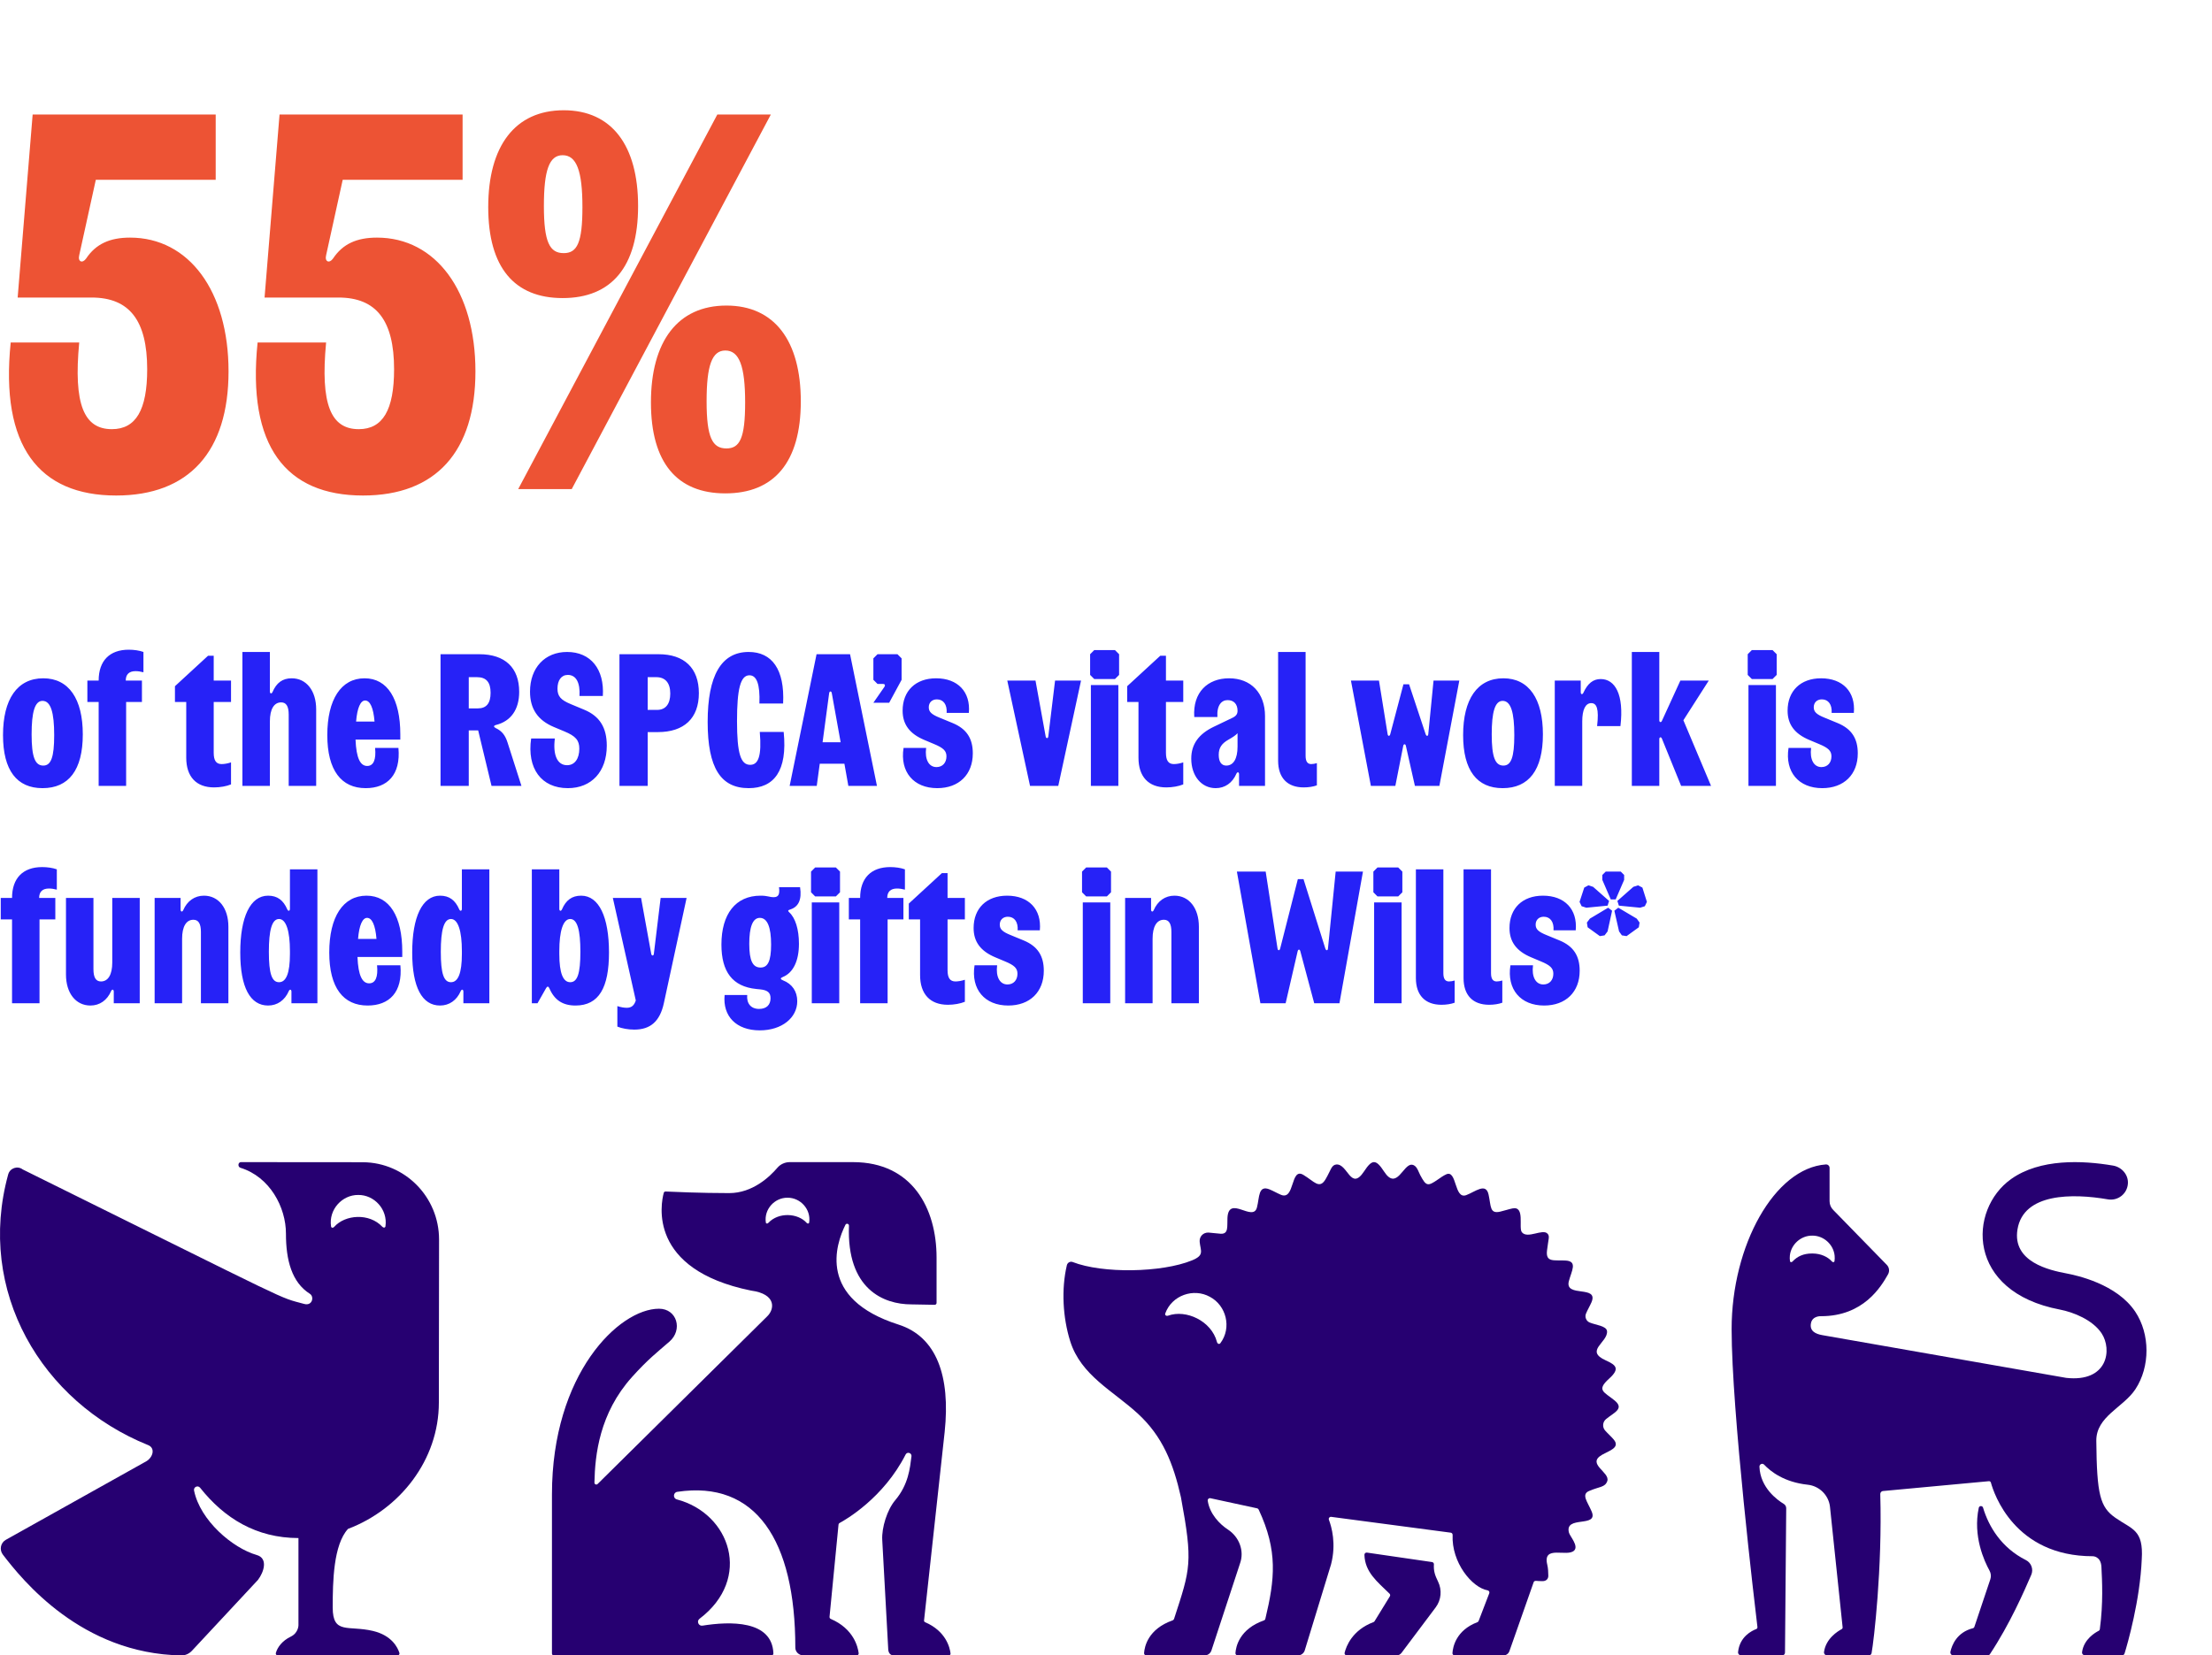
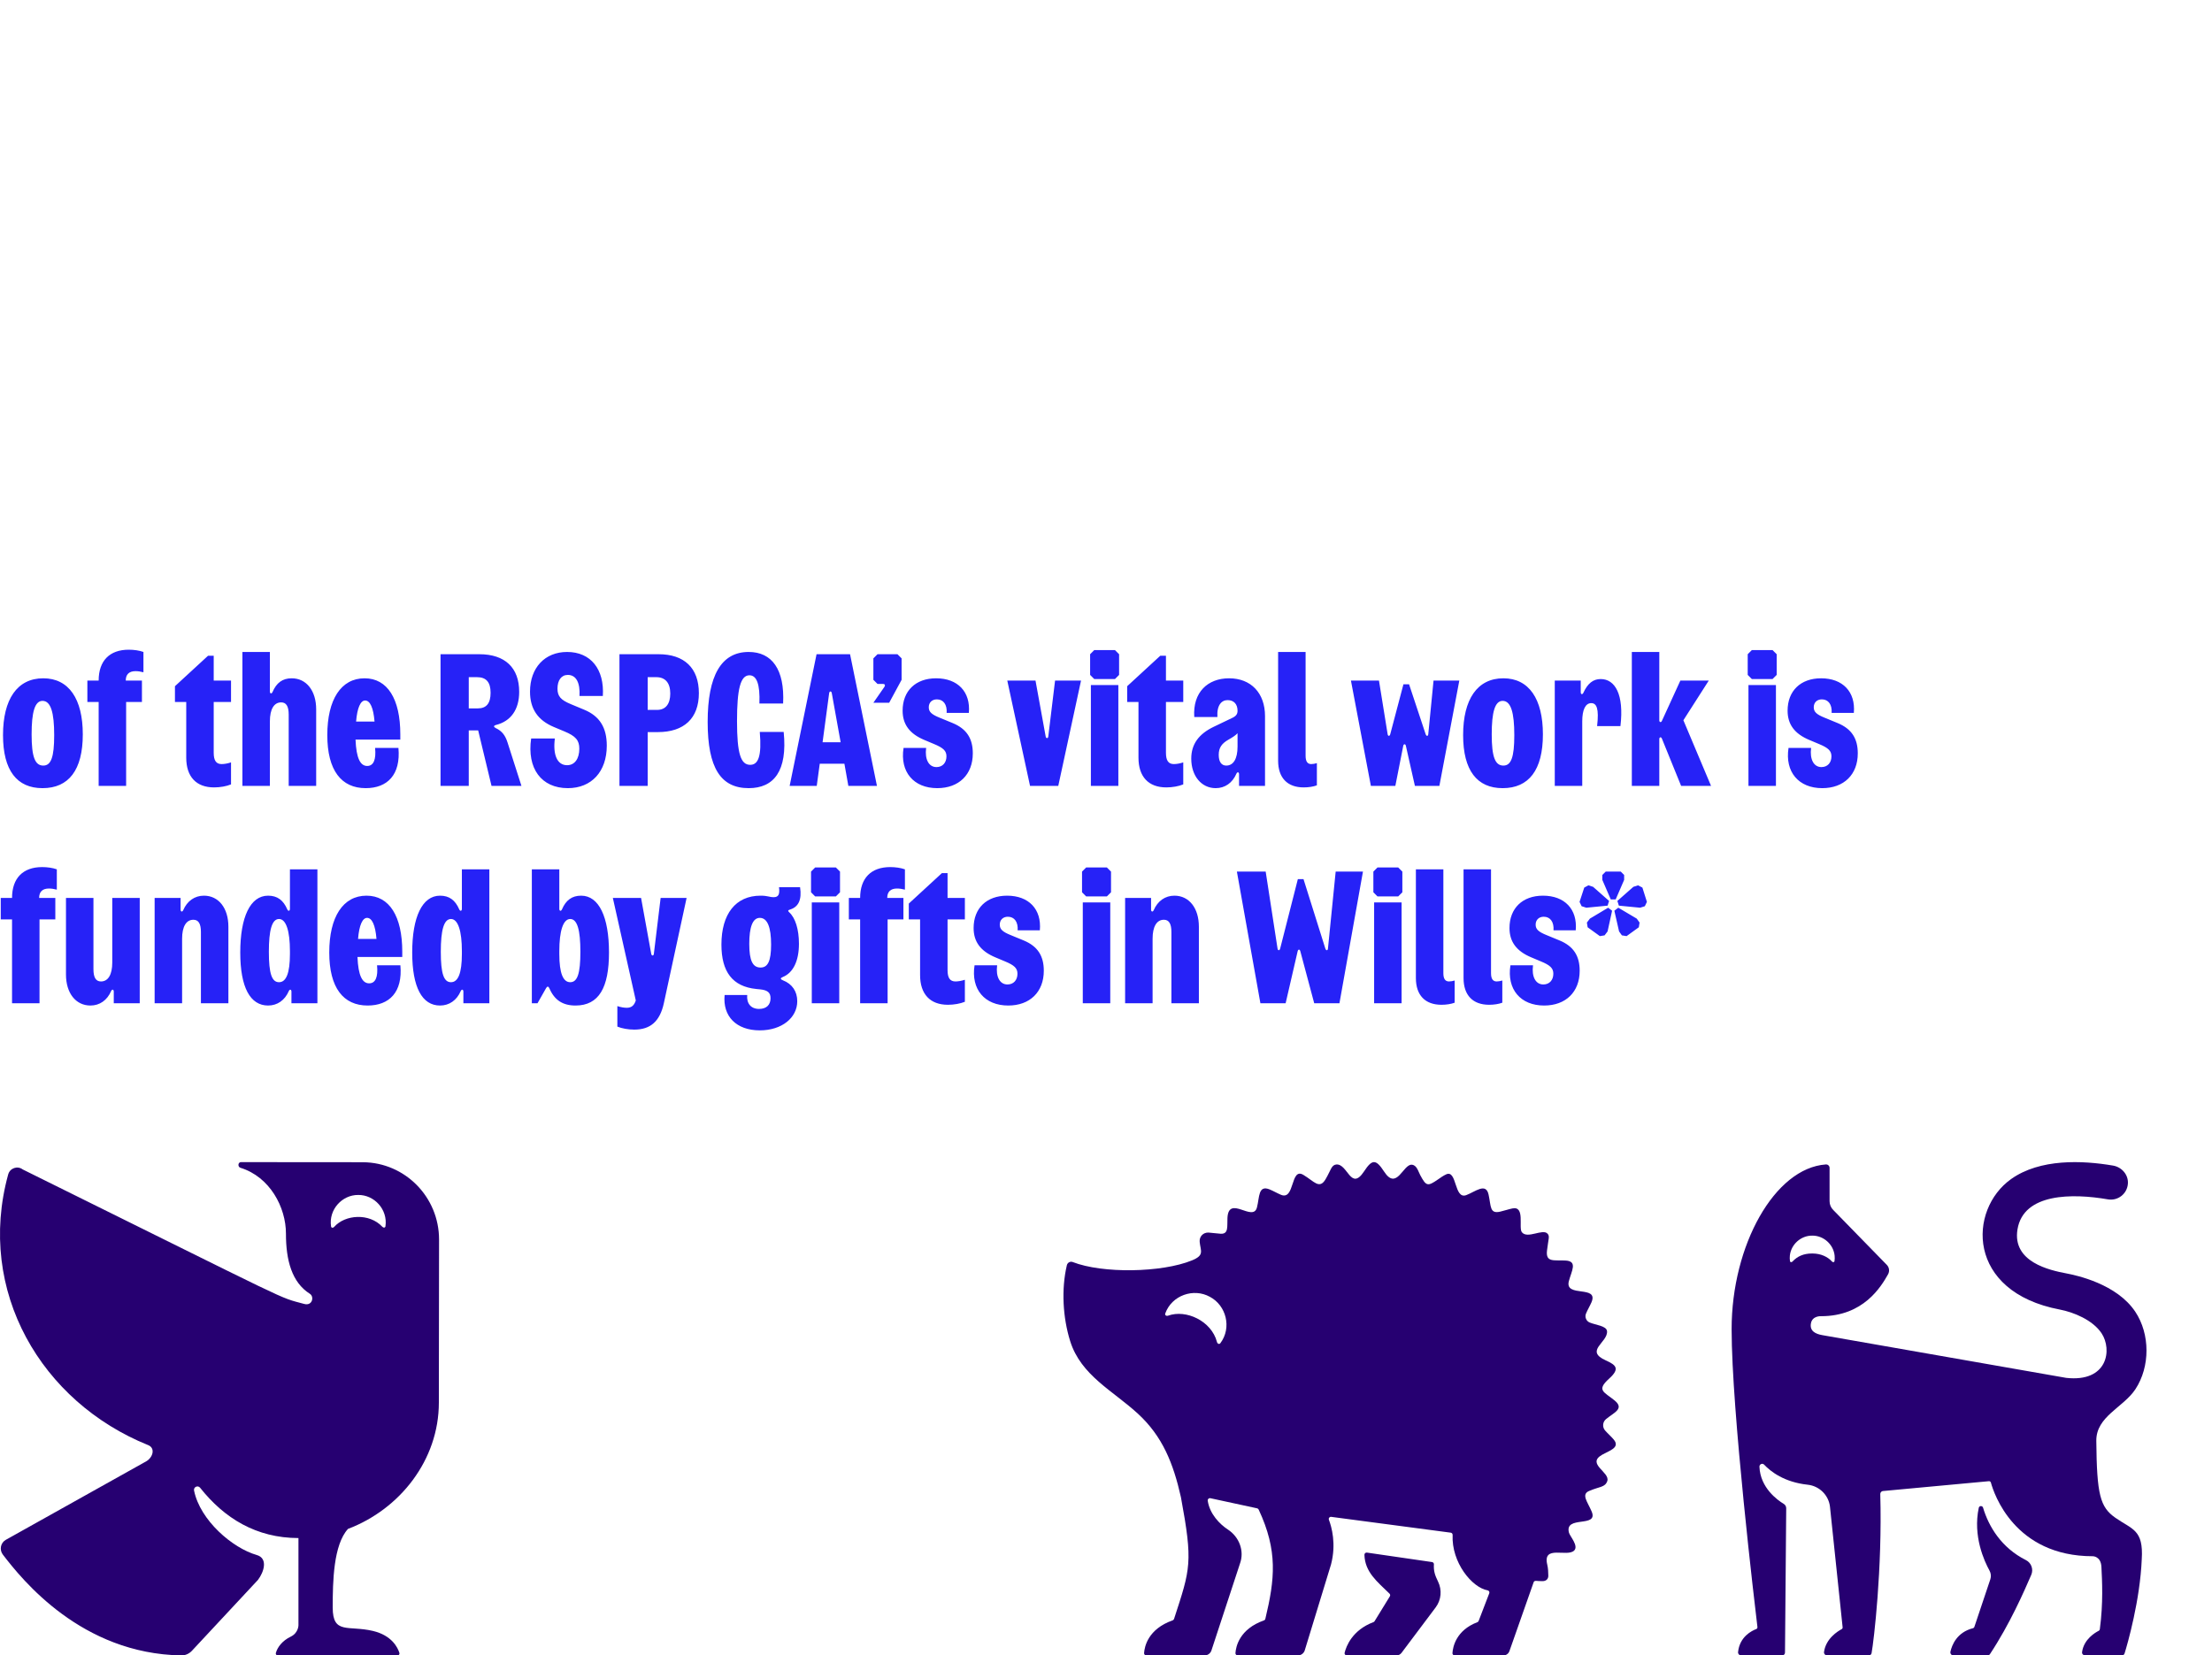
<svg xmlns="http://www.w3.org/2000/svg" width="529" height="396" viewBox="0 0 529 396" fill="none">
-   <path d="M27.776 118.536C9.344 118.536 0 106.76 2.56 81.928H18.944C17.536 96.776 20.096 102.664 26.752 102.664C32.512 102.664 35.2 98.056 35.2 88.328C35.2 76.68 30.976 71.176 21.888 71.176H4.224L7.808 27.4H51.584V43.016H22.912L18.944 61.064C18.56 62.6 19.712 63.112 20.608 61.832C22.912 58.376 26.24 56.84 31.104 56.84C45.184 56.84 54.656 69.64 54.656 88.84C54.656 108.04 45.184 118.536 27.776 118.536ZM86.821 118.536C68.389 118.536 59.045 106.76 61.605 81.928H77.989C76.581 96.776 79.141 102.664 85.797 102.664C91.557 102.664 94.245 98.056 94.245 88.328C94.245 76.68 90.021 71.176 80.933 71.176H63.269L66.853 27.4H110.629V43.016H81.957L77.989 61.064C77.605 62.6 78.757 63.112 79.653 61.832C81.957 58.376 85.285 56.84 90.149 56.84C104.229 56.84 113.701 69.64 113.701 88.84C113.701 108.04 104.229 118.536 86.821 118.536ZM123.928 117L171.544 27.4H184.344L136.728 117H123.928ZM116.76 49.544C116.76 34.952 123.16 26.376 134.808 26.376C146.328 26.376 152.6 34.824 152.6 49.288C152.6 63.88 146.2 71.304 134.552 71.304C123.032 71.304 116.76 64.008 116.76 49.544ZM130.072 49.288C130.072 57.992 131.48 60.552 134.808 60.552C138.008 60.552 139.288 58.12 139.288 49.544C139.288 40.84 137.88 37.128 134.552 37.128C131.352 37.128 130.072 40.712 130.072 49.288ZM155.672 96.264C155.672 81.672 162.072 73.096 173.72 73.096C185.24 73.096 191.512 81.544 191.512 96.008C191.512 110.6 185.112 118.024 173.464 118.024C161.944 118.024 155.672 110.728 155.672 96.264ZM168.984 96.008C168.984 104.712 170.392 107.272 173.72 107.272C176.92 107.272 178.2 104.84 178.2 96.264C178.2 87.56 176.792 83.848 173.464 83.848C170.264 83.848 168.984 87.432 168.984 96.008Z" fill="#ED5334" />
  <path d="M10.17 188.54C4.05 188.54 0.72 184.31 0.72 175.85C0.72 167.3 4.095 162.26 10.35 162.26C16.47 162.26 19.8 167.21 19.8 175.67C19.8 184.22 16.425 188.54 10.17 188.54ZM7.56 175.67C7.56 181.07 8.37 183.14 10.35 183.14C12.195 183.14 12.96 181.16 12.96 175.85C12.96 170.45 12.15 167.66 10.17 167.66C8.325 167.66 7.56 170.36 7.56 175.67ZM20.894 167.93V162.8H23.594C23.594 158.075 26.204 155.42 30.794 155.42C32.009 155.42 33.314 155.6 34.304 155.96V160.82C33.629 160.64 32.999 160.55 32.414 160.55C30.884 160.55 30.074 161.315 30.074 162.8H33.944V167.93H30.164V188H23.594V167.93H20.894ZM55.249 187.64C54.169 188.09 52.639 188.36 51.2 188.36C46.925 188.36 44.539 185.795 44.539 181.25V167.93H41.84V164.15L49.76 156.86H51.109V162.8H55.249V167.93H51.109V180.08C51.109 181.925 51.694 182.78 52.999 182.78C53.63 182.78 54.44 182.645 55.249 182.375V187.64ZM57.973 188V155.96H64.543V165.41C64.543 165.95 64.948 166.04 65.173 165.545C66.118 163.34 67.558 162.26 69.763 162.26C73.273 162.26 75.613 165.23 75.613 169.685V188H69.043V170.945C69.043 168.965 68.458 168.02 67.243 168.02C65.533 168.02 64.543 169.64 64.543 172.565V188H57.973ZM87.455 188.54C81.65 188.54 78.275 184.31 78.275 175.85C78.275 167.345 81.56 162.26 87.185 162.26C92.675 162.26 95.735 167.21 95.735 175.67V176.93H85.025C85.205 181.43 86.195 183.23 87.815 183.23C89.345 183.23 89.975 181.7 89.705 178.91H95.285C95.87 185.345 92.63 188.54 87.455 188.54ZM85.16 172.61H89.57C89.3 169.28 88.49 167.57 87.32 167.57C86.24 167.57 85.43 169.28 85.16 172.61ZM105.354 188V156.5H114.624C120.789 156.5 124.164 159.74 124.164 165.5C124.164 169.73 122.184 172.52 118.629 173.42C117.954 173.6 118.044 173.915 118.584 174.185C120.024 174.86 120.834 175.895 121.374 177.605L124.704 188H117.549L114.354 174.725H112.104V188H105.354ZM112.104 169.46H114.264C116.334 169.46 117.324 168.245 117.324 165.725C117.324 163.205 116.289 161.99 114.084 161.99H112.104V169.46ZM135.798 188.54C129.453 188.54 125.988 183.815 127.023 176.66H132.693C132.198 180.53 133.233 183.05 135.618 183.05C137.463 183.05 138.543 181.475 138.543 179.09C138.543 177.11 137.688 176.075 134.943 174.95L132.468 173.915C128.598 172.295 126.753 169.55 126.753 165.455C126.753 159.74 130.308 155.96 135.618 155.96C141.288 155.96 144.573 160.1 144.168 166.49H138.588C138.768 163.385 137.823 161.45 135.798 161.45C134.223 161.45 133.323 162.755 133.323 164.735C133.323 166.535 134.088 167.435 136.473 168.425L139.713 169.775C143.403 171.305 145.113 174.05 145.113 178.37C145.113 184.58 141.468 188.54 135.798 188.54ZM148.144 188V156.5H157.504C163.624 156.5 167.134 159.785 167.134 165.815C167.134 171.845 163.579 175.13 157.324 175.13H154.894V188H148.144ZM154.894 169.82H157.144C159.169 169.82 160.294 168.425 160.294 165.905C160.294 163.385 159.124 161.99 156.964 161.99H154.894V169.82ZM179.047 188.54C172.387 188.54 169.237 183.725 169.237 172.7C169.237 161.63 172.477 155.96 179.047 155.96C184.582 155.96 187.687 160.1 187.282 168.29H181.612C181.792 163.61 180.937 161.54 179.227 161.54C177.067 161.54 176.257 164.87 176.257 172.52C176.257 180.305 177.157 182.96 179.407 182.96C181.342 182.96 182.197 180.89 181.702 175.085H187.417C188.362 184.445 185.077 188.54 179.047 188.54ZM198.924 165.815C198.834 165.275 198.384 165.275 198.294 165.815L196.719 177.56H201.039L198.924 165.815ZM188.844 188L195.279 156.5H203.289L209.724 188H202.884L201.939 182.69H196.044L195.324 188H188.844ZM211.523 164.285C211.748 163.925 211.613 163.61 211.208 163.61H209.858L208.868 162.62V157.49L209.858 156.5H214.628L215.618 157.49V162.62L212.648 168.11H208.868L211.523 164.285ZM224.141 188.54C218.516 188.54 215.186 184.67 216.086 178.91H221.486C221.126 181.655 222.116 183.5 223.961 183.5C225.401 183.5 226.346 182.465 226.346 180.935C226.346 179.63 225.626 178.91 223.331 177.965L221.081 177.02C217.526 175.535 215.861 173.285 215.861 170C215.861 165.275 218.966 162.26 223.871 162.26C229.046 162.26 232.151 165.5 231.701 170.54H226.391C226.526 168.56 225.626 167.3 224.051 167.3C222.881 167.3 222.116 168.065 222.116 169.19C222.116 170.27 222.746 170.9 224.771 171.71L227.831 172.97C231.206 174.365 232.646 176.705 232.646 180.215C232.646 185.3 229.316 188.54 224.141 188.54ZM246.335 188L240.89 162.8H247.64L250.07 176.165C250.16 176.705 250.655 176.705 250.7 176.165L252.32 162.8H258.53L253.085 188H246.335ZM260.883 188V163.88H267.453V188H260.883ZM260.703 161.45V156.5L261.693 155.51H266.643L267.633 156.5V161.45L266.643 162.44H261.693L260.703 161.45ZM282.976 187.64C281.896 188.09 280.366 188.36 278.926 188.36C274.651 188.36 272.266 185.795 272.266 181.25V167.93H269.566V164.15L277.486 156.86H278.836V162.8H282.976V167.93H278.836V180.08C278.836 181.925 279.421 182.78 280.726 182.78C281.356 182.78 282.166 182.645 282.976 182.375V187.64ZM290.739 188.54C287.319 188.54 284.889 185.615 284.889 181.475C284.889 178.055 286.644 175.58 290.334 173.825L294.744 171.71C295.599 171.305 295.959 170.81 295.959 170.045C295.959 168.47 295.104 167.48 293.574 167.48C292.134 167.48 290.964 168.695 291.144 171.53H285.609C285.204 165.59 288.849 162.26 293.934 162.26C299.154 162.26 302.529 165.77 302.529 171.305V188H296.319V185.21C296.319 184.67 295.914 184.58 295.689 185.075C294.744 187.28 292.944 188.54 290.739 188.54ZM291.459 180.575C291.459 182.195 292.089 183.14 293.259 183.14C294.969 183.14 295.959 181.52 295.959 178.595V175.4C295.509 175.895 294.834 176.345 293.799 176.93C292.134 177.875 291.459 178.91 291.459 180.575ZM314.933 187.865C314.078 188.18 312.953 188.36 311.783 188.36C307.868 188.36 305.663 186.065 305.663 181.97V155.96H312.233V180.8C312.233 182.15 312.683 182.78 313.583 182.78C313.988 182.78 314.483 182.69 314.933 182.555V187.865ZM327.846 188L323.076 162.8H329.781L331.851 175.625C331.941 176.165 332.346 176.165 332.481 175.625L335.631 163.7H336.981L340.941 175.625C341.121 176.165 341.526 176.165 341.571 175.625L342.831 162.8H348.996L344.226 188H338.376L336.216 178.415C336.126 177.92 335.676 177.92 335.586 178.415L333.696 188H327.846ZM359.356 188.54C353.236 188.54 349.906 184.31 349.906 175.85C349.906 167.3 353.281 162.26 359.536 162.26C365.656 162.26 368.986 167.21 368.986 175.67C368.986 184.22 365.611 188.54 359.356 188.54ZM356.746 175.67C356.746 181.07 357.556 183.14 359.536 183.14C361.381 183.14 362.146 181.16 362.146 175.85C362.146 170.45 361.336 167.66 359.356 167.66C357.511 167.66 356.746 170.36 356.746 175.67ZM371.823 188V162.8H378.033V165.59C378.033 166.13 378.438 166.22 378.663 165.725C379.698 163.475 381.003 162.44 382.803 162.44C386.223 162.44 388.428 166.085 387.528 173.69H381.948C382.443 169.46 381.813 168.2 380.553 168.2C379.158 168.2 378.393 169.775 378.393 172.565V188H371.823ZM390.252 188V155.96H396.822V172.295C396.822 172.835 397.272 172.88 397.452 172.43L401.862 162.8H408.657L402.582 172.295L409.197 188H402.042L397.452 176.705C397.272 176.21 396.822 176.3 396.822 176.795V188H390.252ZM418.145 188V163.88H424.715V188H418.145ZM417.965 161.45V156.5L418.955 155.51H423.905L424.895 156.5V161.45L423.905 162.44H418.955L417.965 161.45ZM435.784 188.54C430.159 188.54 426.829 184.67 427.729 178.91H433.129C432.769 181.655 433.759 183.5 435.604 183.5C437.044 183.5 437.989 182.465 437.989 180.935C437.989 179.63 437.269 178.91 434.974 177.965L432.724 177.02C429.169 175.535 427.504 173.285 427.504 170C427.504 165.275 430.609 162.26 435.514 162.26C440.689 162.26 443.794 165.5 443.344 170.54H438.034C438.169 168.56 437.269 167.3 435.694 167.3C434.524 167.3 433.759 168.065 433.759 169.19C433.759 170.27 434.389 170.9 436.414 171.71L439.474 172.97C442.849 174.365 444.289 176.705 444.289 180.215C444.289 185.3 440.959 188.54 435.784 188.54ZM0.18 219.93V214.8H2.88C2.88 210.075 5.49 207.42 10.08 207.42C11.295 207.42 12.6 207.6 13.59 207.96V212.82C12.915 212.64 12.285 212.55 11.7 212.55C10.17 212.55 9.36 213.315 9.36 214.8H13.23V219.93H9.45V240H2.88V219.93H0.18ZM22.348 231.855C22.348 233.835 22.933 234.78 24.148 234.78C25.858 234.78 26.848 233.16 26.848 230.235V214.8H33.418V240H27.208V237.21C27.208 236.67 26.803 236.58 26.578 237.075C25.633 239.28 23.833 240.54 21.628 240.54C18.118 240.54 15.778 237.57 15.778 233.115V214.8H22.348V231.855ZM48.05 222.945C48.05 220.965 47.465 220.02 46.249 220.02C44.539 220.02 43.55 221.64 43.55 224.565V240H36.98V214.8H43.19V217.59C43.19 218.13 43.594 218.22 43.819 217.725C44.764 215.52 46.565 214.26 48.77 214.26C52.279 214.26 54.62 217.23 54.62 221.685V240H48.05V222.945ZM64.118 240.54C59.843 240.54 57.458 236.22 57.458 227.85C57.458 219.39 59.843 214.26 64.118 214.26C66.323 214.26 67.763 215.34 68.708 217.545C68.933 218.04 69.338 217.95 69.338 217.41V207.96H75.908V240H69.698V237.21C69.698 236.67 69.293 236.58 69.068 237.075C68.123 239.28 66.323 240.54 64.118 240.54ZM64.298 227.67C64.298 232.935 65.018 234.96 66.728 234.96C68.438 234.96 69.338 232.8 69.338 228.21V227.49C69.338 222.765 68.438 219.84 66.728 219.84C65.018 219.84 64.298 222.54 64.298 227.67ZM87.922 240.54C82.117 240.54 78.742 236.31 78.742 227.85C78.742 219.345 82.027 214.26 87.652 214.26C93.142 214.26 96.202 219.21 96.202 227.67V228.93H85.492C85.672 233.43 86.662 235.23 88.282 235.23C89.812 235.23 90.442 233.7 90.172 230.91H95.752C96.337 237.345 93.097 240.54 87.922 240.54ZM85.627 224.61H90.037C89.767 221.28 88.957 219.57 87.787 219.57C86.707 219.57 85.897 221.28 85.627 224.61ZM105.238 240.54C100.963 240.54 98.579 236.22 98.579 227.85C98.579 219.39 100.963 214.26 105.238 214.26C107.443 214.26 108.883 215.34 109.828 217.545C110.053 218.04 110.458 217.95 110.458 217.41V207.96H117.028V240H110.818V237.21C110.818 236.67 110.413 236.58 110.188 237.075C109.243 239.28 107.443 240.54 105.238 240.54ZM105.418 227.67C105.418 232.935 106.138 234.96 107.848 234.96C109.558 234.96 110.458 232.8 110.458 228.21V227.49C110.458 222.765 109.558 219.84 107.848 219.84C106.138 219.84 105.418 222.54 105.418 227.67ZM137.63 240.54C134.57 240.54 132.59 239.235 131.375 236.4C131.15 235.905 130.88 235.905 130.61 236.355L128.54 240H127.19V207.96H133.76V217.41C133.76 217.95 134.165 218.04 134.39 217.545C135.335 215.34 136.775 214.26 138.98 214.26C143.255 214.26 145.64 219.39 145.64 227.85C145.64 236.22 143.255 240.54 137.63 240.54ZM133.76 228.21C133.76 232.8 134.66 234.96 136.37 234.96C138.08 234.96 138.8 232.935 138.8 227.67C138.8 222.54 138.08 219.84 136.37 219.84C134.66 219.84 133.76 222.765 133.76 227.49V228.21ZM147.641 240.675C148.451 240.945 149.261 241.08 149.891 241.08C150.971 241.08 151.646 240.585 152.051 239.325L146.561 214.8H153.311L155.741 228.165C155.831 228.705 156.326 228.705 156.371 228.165L157.991 214.8H164.201L158.756 240C157.811 244.32 155.561 246.3 151.691 246.3C150.251 246.3 148.721 246.03 147.641 245.58V240.675ZM181.888 214.26C183.643 214.26 183.958 214.62 185.038 214.62C186.163 214.62 186.523 213.945 186.298 212.235H191.338C191.788 215.205 190.978 216.96 188.908 217.59C188.458 217.725 188.368 217.905 188.728 218.22C190.213 219.57 191.068 222.315 191.068 225.78C191.068 229.875 189.673 232.71 187.243 233.7C186.568 233.97 186.568 234.24 187.243 234.51C189.448 235.365 190.663 237.165 190.663 239.505C190.663 243.465 186.973 246.48 181.708 246.48C176.083 246.48 172.798 243.105 173.293 238.02H178.693C178.513 240 179.548 241.35 181.528 241.35C183.283 241.35 184.273 240.405 184.273 238.785C184.273 237.435 183.553 236.85 181.753 236.67L180.853 236.58C175.183 235.995 172.528 232.485 172.528 225.96C172.528 218.67 175.903 214.26 181.888 214.26ZM179.188 225.78C179.188 229.875 180.043 231.45 181.888 231.45C183.598 231.45 184.408 229.965 184.408 225.96C184.408 221.865 183.553 219.57 181.708 219.57C179.998 219.57 179.188 221.775 179.188 225.78ZM194.138 240V215.88H200.708V240H194.138ZM193.958 213.45V208.5L194.948 207.51H199.898L200.888 208.5V213.45L199.898 214.44H194.948L193.958 213.45ZM203.002 219.93V214.8H205.702C205.702 210.075 208.312 207.42 212.902 207.42C214.117 207.42 215.422 207.6 216.412 207.96V212.82C215.737 212.64 215.107 212.55 214.522 212.55C212.992 212.55 212.182 213.315 212.182 214.8H216.052V219.93H212.272V240H205.702V219.93H203.002ZM230.749 239.64C229.669 240.09 228.139 240.36 226.699 240.36C222.424 240.36 220.039 237.795 220.039 233.25V219.93H217.339V216.15L225.259 208.86H226.609V214.8H230.749V219.93H226.609V232.08C226.609 233.925 227.194 234.78 228.499 234.78C229.129 234.78 229.939 234.645 230.749 234.375V239.64ZM241.12 240.54C235.495 240.54 232.165 236.67 233.065 230.91H238.465C238.105 233.655 239.095 235.5 240.94 235.5C242.38 235.5 243.325 234.465 243.325 232.935C243.325 231.63 242.605 230.91 240.31 229.965L238.06 229.02C234.505 227.535 232.84 225.285 232.84 222C232.84 217.275 235.945 214.26 240.85 214.26C246.025 214.26 249.13 217.5 248.68 222.54H243.37C243.505 220.56 242.605 219.3 241.03 219.3C239.86 219.3 239.095 220.065 239.095 221.19C239.095 222.27 239.725 222.9 241.75 223.71L244.81 224.97C248.185 226.365 249.625 228.705 249.625 232.215C249.625 237.3 246.295 240.54 241.12 240.54ZM258.949 240V215.88H265.519V240H258.949ZM258.769 213.45V208.5L259.759 207.51H264.709L265.699 208.5V213.45L264.709 214.44H259.759L258.769 213.45ZM280.142 222.945C280.142 220.965 279.557 220.02 278.342 220.02C276.632 220.02 275.642 221.64 275.642 224.565V240H269.072V214.8H275.282V217.59C275.282 218.13 275.687 218.22 275.912 217.725C276.857 215.52 278.657 214.26 280.862 214.26C284.372 214.26 286.712 217.23 286.712 221.685V240H280.142V222.945ZM310.382 210.3H311.732L316.952 226.905C317.132 227.445 317.537 227.445 317.582 226.905L319.427 208.5H325.952L320.327 240H314.297L310.967 227.535C310.832 227.04 310.472 227.04 310.337 227.535L307.457 240H301.427L295.802 208.5H302.687L305.522 226.905C305.612 227.445 306.017 227.445 306.152 226.905L310.382 210.3ZM328.622 240V215.88H335.192V240H328.622ZM328.442 213.45V208.5L329.432 207.51H334.382L335.372 208.5V213.45L334.382 214.44H329.432L328.442 213.45ZM347.88 239.865C347.025 240.18 345.9 240.36 344.73 240.36C340.815 240.36 338.61 238.065 338.61 233.97V207.96H345.18V232.8C345.18 234.15 345.63 234.78 346.53 234.78C346.935 234.78 347.43 234.69 347.88 234.555V239.865ZM359.278 239.865C358.423 240.18 357.298 240.36 356.128 240.36C352.213 240.36 350.008 238.065 350.008 233.97V207.96H356.578V232.8C356.578 234.15 357.028 234.78 357.928 234.78C358.333 234.78 358.828 234.69 359.278 234.555V239.865ZM369.275 240.54C363.65 240.54 360.32 236.67 361.22 230.91H366.62C366.26 233.655 367.25 235.5 369.095 235.5C370.535 235.5 371.48 234.465 371.48 232.935C371.48 231.63 370.76 230.91 368.465 229.965L366.215 229.02C362.66 227.535 360.995 225.285 360.995 222C360.995 217.275 364.1 214.26 369.005 214.26C374.18 214.26 377.285 217.5 376.835 222.54H371.525C371.66 220.56 370.76 219.3 369.185 219.3C368.015 219.3 367.25 220.065 367.25 221.19C367.25 222.27 367.88 222.9 369.905 223.71L372.965 224.97C376.34 226.365 377.78 228.705 377.78 232.215C377.78 237.3 374.45 240.54 369.275 240.54ZM385.219 215.16L383.194 210.48V209.31L384.004 208.5H387.604L388.414 209.31V210.48L386.389 215.16H385.219ZM377.749 215.745L378.874 212.325L379.864 211.785L380.989 212.145L384.814 215.52L384.454 216.645L379.369 217.14L378.244 216.78L377.749 215.745ZM379.504 220.695L380.224 219.75L384.589 217.14L385.534 217.86L384.454 222.81L383.734 223.755L382.609 223.935L379.684 221.82L379.504 220.695ZM386.074 217.86L387.019 217.14L391.429 219.75L392.104 220.695L391.924 221.82L388.999 223.935L387.874 223.755L387.199 222.81L386.074 217.86ZM386.794 215.52L390.619 212.145L391.744 211.785L392.779 212.325L393.859 215.745L393.364 216.78L392.239 217.14L387.154 216.645L386.794 215.52Z" fill="#2622F7" />
  <path d="M86.803 278.025L86.806 278.023L57.636 278C56.895 278 56.798 279.135 57.507 279.354C64.535 281.524 68.389 288.79 68.385 295.109C68.381 301.463 69.787 306.769 74.109 309.501C75.205 310.193 74.697 312.458 72.754 311.925C66.102 310.101 72.321 312.828 5.431 279.749C4.177 278.794 2.374 279.426 1.955 280.954C-5.698 308.835 9.877 335.382 35.437 345.697C37.172 346.397 36.617 348.568 35.018 349.547L1.363 368.368C0.126 369.092 -0.19 370.745 0.683 371.887C5.312 377.939 19.493 395.614 43.371 396C44.324 396.015 45.236 395.603 45.889 394.903L61.688 377.944C63.134 376.052 64.15 372.773 61.405 371.987C55.591 370.323 47.852 363.693 46.409 356.561C46.238 355.716 47.321 355.22 47.855 355.893C53.663 363.221 61.31 367.914 71.375 367.929V388.775C71.375 388.775 71.396 390.61 69.529 391.512C67.487 392.5 66.336 394.068 65.967 395.435C65.89 395.721 66.114 396 66.408 396H95.087C95.393 396 95.61 395.702 95.518 395.407C95.123 394.144 93.733 391.214 89.163 390.142C83.268 388.759 79.567 391.045 79.567 384.544C79.567 378.316 79.733 369.562 83.226 365.738C95.61 361.04 104.952 349.287 104.952 335.521C104.952 335.435 105 296.809 105 296.518C105 286.349 96.865 278.099 86.803 278.025ZM92.183 293.343C92.127 293.73 91.708 293.757 91.443 293.471C88.326 290.115 82.517 290.531 79.912 293.501C79.655 293.794 79.228 293.763 79.171 293.376C78.568 289.357 81.817 285.821 85.658 285.853C89.496 285.801 92.766 289.32 92.183 293.343Z" fill="#260071" />
-   <path d="M221.247 388.06C221.051 387.976 220.941 387.775 220.993 387.577L225.917 342.536C227.327 329.154 223.975 319.76 214.876 316.863C195.452 310.679 199.862 297.643 202.188 292.987C202.401 292.561 203.047 292.73 203.029 293.206C202.457 308.409 211.334 312.03 217.944 312.03L223.526 312.13C223.776 312.135 223.98 311.934 223.98 311.684V300.847C223.98 289.048 218.175 278 203.988 278H188.88C187.724 278 186.636 278.5 185.91 279.351C184.089 281.488 179.984 285.41 174.388 285.41C167.649 285.41 160.78 285.105 159.183 285.029C158.974 285.019 158.791 285.153 158.737 285.354C158.053 287.878 154.832 303.668 179.597 308.726C185.716 309.54 185.31 313.197 183.399 314.968L142.919 354.996C142.635 355.278 142.151 355.074 142.159 354.674C142.291 348.019 143.359 338.066 151.154 329.396C154.958 325.165 157.199 323.452 160.101 320.932C163.338 318.12 161.914 313.068 157.6 313.068C148.053 313.068 132 328.643 132 357.481V395.554C132 395.8 132.2 396 132.446 396H184.511C184.759 396 184.966 395.795 184.958 395.547C184.687 387.489 174.462 387.845 168 388.882C167.06 389.033 166.529 387.815 167.288 387.24C179.997 377.601 174.644 362.046 161.873 358.688C160.891 358.43 160.972 357.019 161.976 356.869C180.691 354.074 190.202 368.346 190.202 394.146C190.202 395.169 191.079 396 192.161 396H204.866C205.159 396 205.388 395.761 205.354 395.485C205.175 394.004 204.18 389.632 198.666 387.267C198.45 387.174 198.36 386.957 198.386 386.735L200.534 364.688C200.548 364.541 200.634 364.41 200.765 364.339C202.244 363.544 211.281 358.369 216.581 347.941C216.957 347.201 218.083 347.557 217.978 348.38C217.622 351.178 217.264 355.134 214.081 358.891C212.18 361.135 210.826 365.432 210.988 368.368L212.41 394.318C212.41 395.247 212.786 396 213.77 396H226.832C227.099 396 227.36 395.852 227.323 395.531C227.169 394.184 226.255 390.208 221.247 388.06ZM193.513 292.44C193.467 292.746 193.128 292.771 192.923 292.54C190.836 290.194 186.209 289.892 183.74 292.54C183.53 292.766 183.195 292.746 183.15 292.44C182.678 289.268 185.272 286.482 188.331 286.515C191.387 286.482 193.985 289.264 193.513 292.44Z" fill="#260071" />
  <path d="M386.134 335.016C383.618 332.954 381.685 332.617 384.826 329.788C387.478 327.399 386.473 326.531 384.03 325.432C378.87 323.11 384.528 321.167 384.324 318.458C384.229 317.144 381.538 316.968 380.143 316.354C379.333 315.997 378.951 315.055 379.289 314.238C379.668 313.323 380.191 312.469 380.587 311.56C382.442 307.304 374.143 310.507 375.191 306.477C375.822 304.051 377.352 301.722 374.442 301.543C371.684 301.373 369.623 302.091 369.966 299.15C370.291 296.361 370.682 295.736 370.102 295.124C368.954 293.828 365.299 296.454 363.956 294.766C363.101 293.692 364.79 288.411 361.677 289.08C360.693 289.291 359.733 289.624 358.751 289.848C356.24 290.42 356.611 288.595 355.99 285.754C355.35 282.828 352.812 285.084 350.651 285.894C347.717 286.993 348.471 279.724 345.856 280.925C345.149 281.249 344.504 281.719 343.86 282.164C341.425 283.846 341.065 283.763 339.653 281.114C339.153 280.178 338.816 278.683 337.606 278.617C335.53 278.519 334.017 284.893 331.018 280.273C329.032 277.216 328.139 277.292 326.221 280.205C323.029 285.053 322.326 278.335 319.572 278.563C318.379 278.702 318.298 279.91 317.017 282.08C315.533 284.594 314.308 282.609 311.693 281.046C308.562 279.174 309.709 287.227 306.345 285.815C305.44 285.435 304.587 284.928 303.681 284.55C300.857 283.371 301.239 286.406 300.598 288.848C299.655 292.444 293.812 285.741 293.545 291.361C293.449 293.379 293.858 295.211 291.959 295.135C291.892 295.133 288.94 294.847 289.002 294.849C287.729 294.812 286.778 295.82 286.902 297.088C287.117 299.276 288.115 300.264 285.04 301.515C277.791 304.464 263.649 304.686 256.531 301.899C255.95 301.671 255.289 302.034 255.141 302.66C253.781 308.414 254.178 315.208 255.929 320.811C258.503 329.047 266.189 332.691 272.164 338.208C278.028 343.622 280.59 350.036 282.419 358.153C285.317 373.844 284.725 375.149 280.774 387.272C280.722 387.434 280.592 387.564 280.432 387.62C274.538 389.695 273.71 393.923 273.606 395.441C273.586 395.744 273.823 396 274.127 396H288.075C288.803 396 289.453 395.544 289.7 394.859L296.524 374.08C297.655 371.025 296.371 367.667 293.644 365.885C291.722 364.629 289.291 362.18 288.829 358.985C288.777 358.624 289.102 358.32 289.458 358.397L300.639 360.815C300.799 360.85 300.936 360.96 301.006 361.108C305.635 370.991 304.882 377.753 302.607 387.257C302.566 387.429 302.436 387.57 302.269 387.629C296.392 389.704 295.562 393.918 295.458 395.438C295.437 395.742 295.674 396 295.978 396H310.386C311.114 396 311.764 395.544 312.011 394.859L318.316 374.238C319.613 369.299 318.445 365.231 317.808 363.557C317.667 363.188 317.971 362.805 318.363 362.856L346.946 366.639C347.216 366.675 347.406 366.913 347.394 367.185C347.101 373.773 352.024 379.767 355.753 380.436C356.08 380.495 356.278 380.824 356.159 381.134L353.614 387.761C353.562 387.898 353.45 388.005 353.312 388.057C348.196 390.01 347.452 393.985 347.355 395.445C347.335 395.747 347.573 396 347.875 396H359.552C360.197 396 360.771 395.582 360.979 394.972L366.766 378.51C366.973 377.923 367.539 378.282 368.973 378.233C369.774 378.206 370.292 377.712 370.279 376.937C370.265 376.056 370.235 375.152 370.03 374.301C368.865 369.482 374.766 372.563 376.453 370.924C377.594 369.816 375.452 367.509 375.222 366.655C374.073 362.4 382.353 365.587 380.64 361.563C379.661 359.262 378.102 357.502 380.02 356.671C382.555 355.573 383.855 355.841 384.39 354.271C385.069 352.158 379.345 350.202 383.107 348.025C384.809 347.041 387.575 346.314 385.91 344.345C385.273 343.592 384.512 342.943 383.861 342.2C383.158 341.399 383.254 340.163 384.074 339.481C385.974 337.902 388.556 337.002 386.134 335.016ZM291.857 321.304C291.59 321.662 291.151 321.459 291.038 321.026C289.71 315.949 283.607 313.18 279.355 314.728C278.936 314.881 278.521 314.615 278.673 314.196C280.249 309.834 285.462 308.072 289.33 310.212C293.242 312.266 294.636 317.59 291.857 321.304ZM343.911 378.345C344.897 380.348 344.676 382.739 343.335 384.525L335.169 395.402C334.887 395.778 334.443 396 333.972 396H322.073C321.736 396 321.484 395.687 321.566 395.36C321.945 393.83 323.386 389.946 328.466 388.037C328.573 387.997 328.665 387.923 328.725 387.826L332.382 381.873C332.509 381.665 332.476 381.397 332.302 381.227C329.31 378.311 326.434 376.078 326.304 371.949C326.293 371.62 326.576 371.358 326.901 371.406L342.475 373.671C342.74 373.709 342.936 373.942 342.92 374.209C342.826 375.759 343.129 376.756 343.911 378.345Z" fill="#260071" />
  <path d="M485.772 376.741C484.064 380.681 480.689 388.446 475.897 395.699C475.773 395.886 475.561 396 475.336 396H467.151C466.683 396 466.344 395.565 466.446 395.108C466.792 393.566 467.961 390.473 471.838 389.496C471.989 389.458 472.114 389.349 472.164 389.201L475.985 377.799C476.217 377.106 476.142 376.351 475.789 375.712C474.537 373.447 471.783 367.458 473.222 360.695C473.336 360.158 474.093 360.137 474.25 360.663C475.599 365.18 478.637 370.257 484.508 373.208C485.8 373.858 486.347 375.415 485.772 376.741ZM512.199 373.012C511.797 382.797 508.796 393.282 508.09 395.535C508.002 395.813 507.745 396 507.453 396H498.651C498.207 396 497.87 395.636 497.93 395.197C498.35 392.104 501.115 390.512 501.918 390.111C502.056 390.043 502.15 389.91 502.171 389.758C503.017 383.458 502.72 378.129 502.555 374.822C502.427 372.252 500.5 372.277 500.5 372.277C481.731 372.277 476.826 357.229 476.126 354.66C476.067 354.445 475.864 354.305 475.642 354.326L450.234 356.686C449.894 356.763 449.657 357.072 449.667 357.421C450.172 375.211 448.131 392.524 447.588 395.453C447.529 395.771 447.253 396 446.931 396H436.933C436.504 396 436.159 395.624 436.214 395.198C436.637 391.971 439.524 390.204 440.427 389.725C440.592 389.638 440.684 389.46 440.664 389.275L437.635 360.394C437.301 357.638 435.075 355.463 432.314 355.169C426.699 354.569 423.445 352.015 421.896 350.373C421.481 349.932 420.751 350.257 420.773 350.862C420.955 355.911 425.105 358.869 426.569 359.743C426.946 359.967 427.176 360.371 427.173 360.809L426.881 395.337C426.878 395.704 426.579 396 426.212 396H416.38C415.957 396 415.617 395.634 415.659 395.213C416.03 391.496 418.988 390.081 419.999 389.703C420.197 389.629 420.316 389.433 420.291 389.223C419.734 384.595 414.117 337.469 414.117 317.955C414.117 297.903 424.4 279.409 436.658 278.555C437.134 278.522 437.542 278.897 437.542 279.375V287.35C437.542 288.149 437.867 288.914 438.443 289.468L451.188 302.535C451.815 303.138 451.951 304.085 451.524 304.842C449.831 307.842 445.632 314.854 435.526 314.854C435.526 314.854 433.415 314.704 433.082 316.579C432.762 318.383 434.118 319.096 435.84 319.394C437.488 319.678 489.653 328.824 494.134 329.61C504.089 330.711 505.18 322.832 502.589 318.937C500.467 315.749 495.887 313.891 492.609 313.268C470.184 309.005 470.653 289.367 480.964 282.045C487.875 277.136 497.996 277.574 505.334 278.827C507.413 279.181 509.015 281.005 508.889 283.11C508.74 285.589 506.483 287.317 504.11 286.907C495.65 285.439 483.922 285.377 482.483 294.08C481.188 301.909 490.2 303.864 494.134 304.612C496.592 305.079 506.215 307.12 510.648 313.781C514.221 319.15 514.226 326.931 510.683 332.321C507.799 336.709 501.278 338.816 501.332 344.672C501.451 357.584 502.244 360.509 505.869 363.06C509.882 365.883 512.656 365.864 512.199 373.012ZM433.339 299.856H433.457C435.466 299.856 437.132 300.668 438.116 301.774C438.327 302.012 438.676 301.986 438.723 301.672C438.785 301.253 438.798 300.817 438.752 300.37C438.474 297.678 436.104 295.553 433.398 295.583C430.692 295.553 428.321 297.678 428.044 300.37C427.997 300.817 428.011 301.253 428.073 301.672C428.119 301.986 428.463 302.007 428.679 301.774C429.841 300.528 431.33 299.856 433.339 299.856Z" fill="#260071" />
</svg>